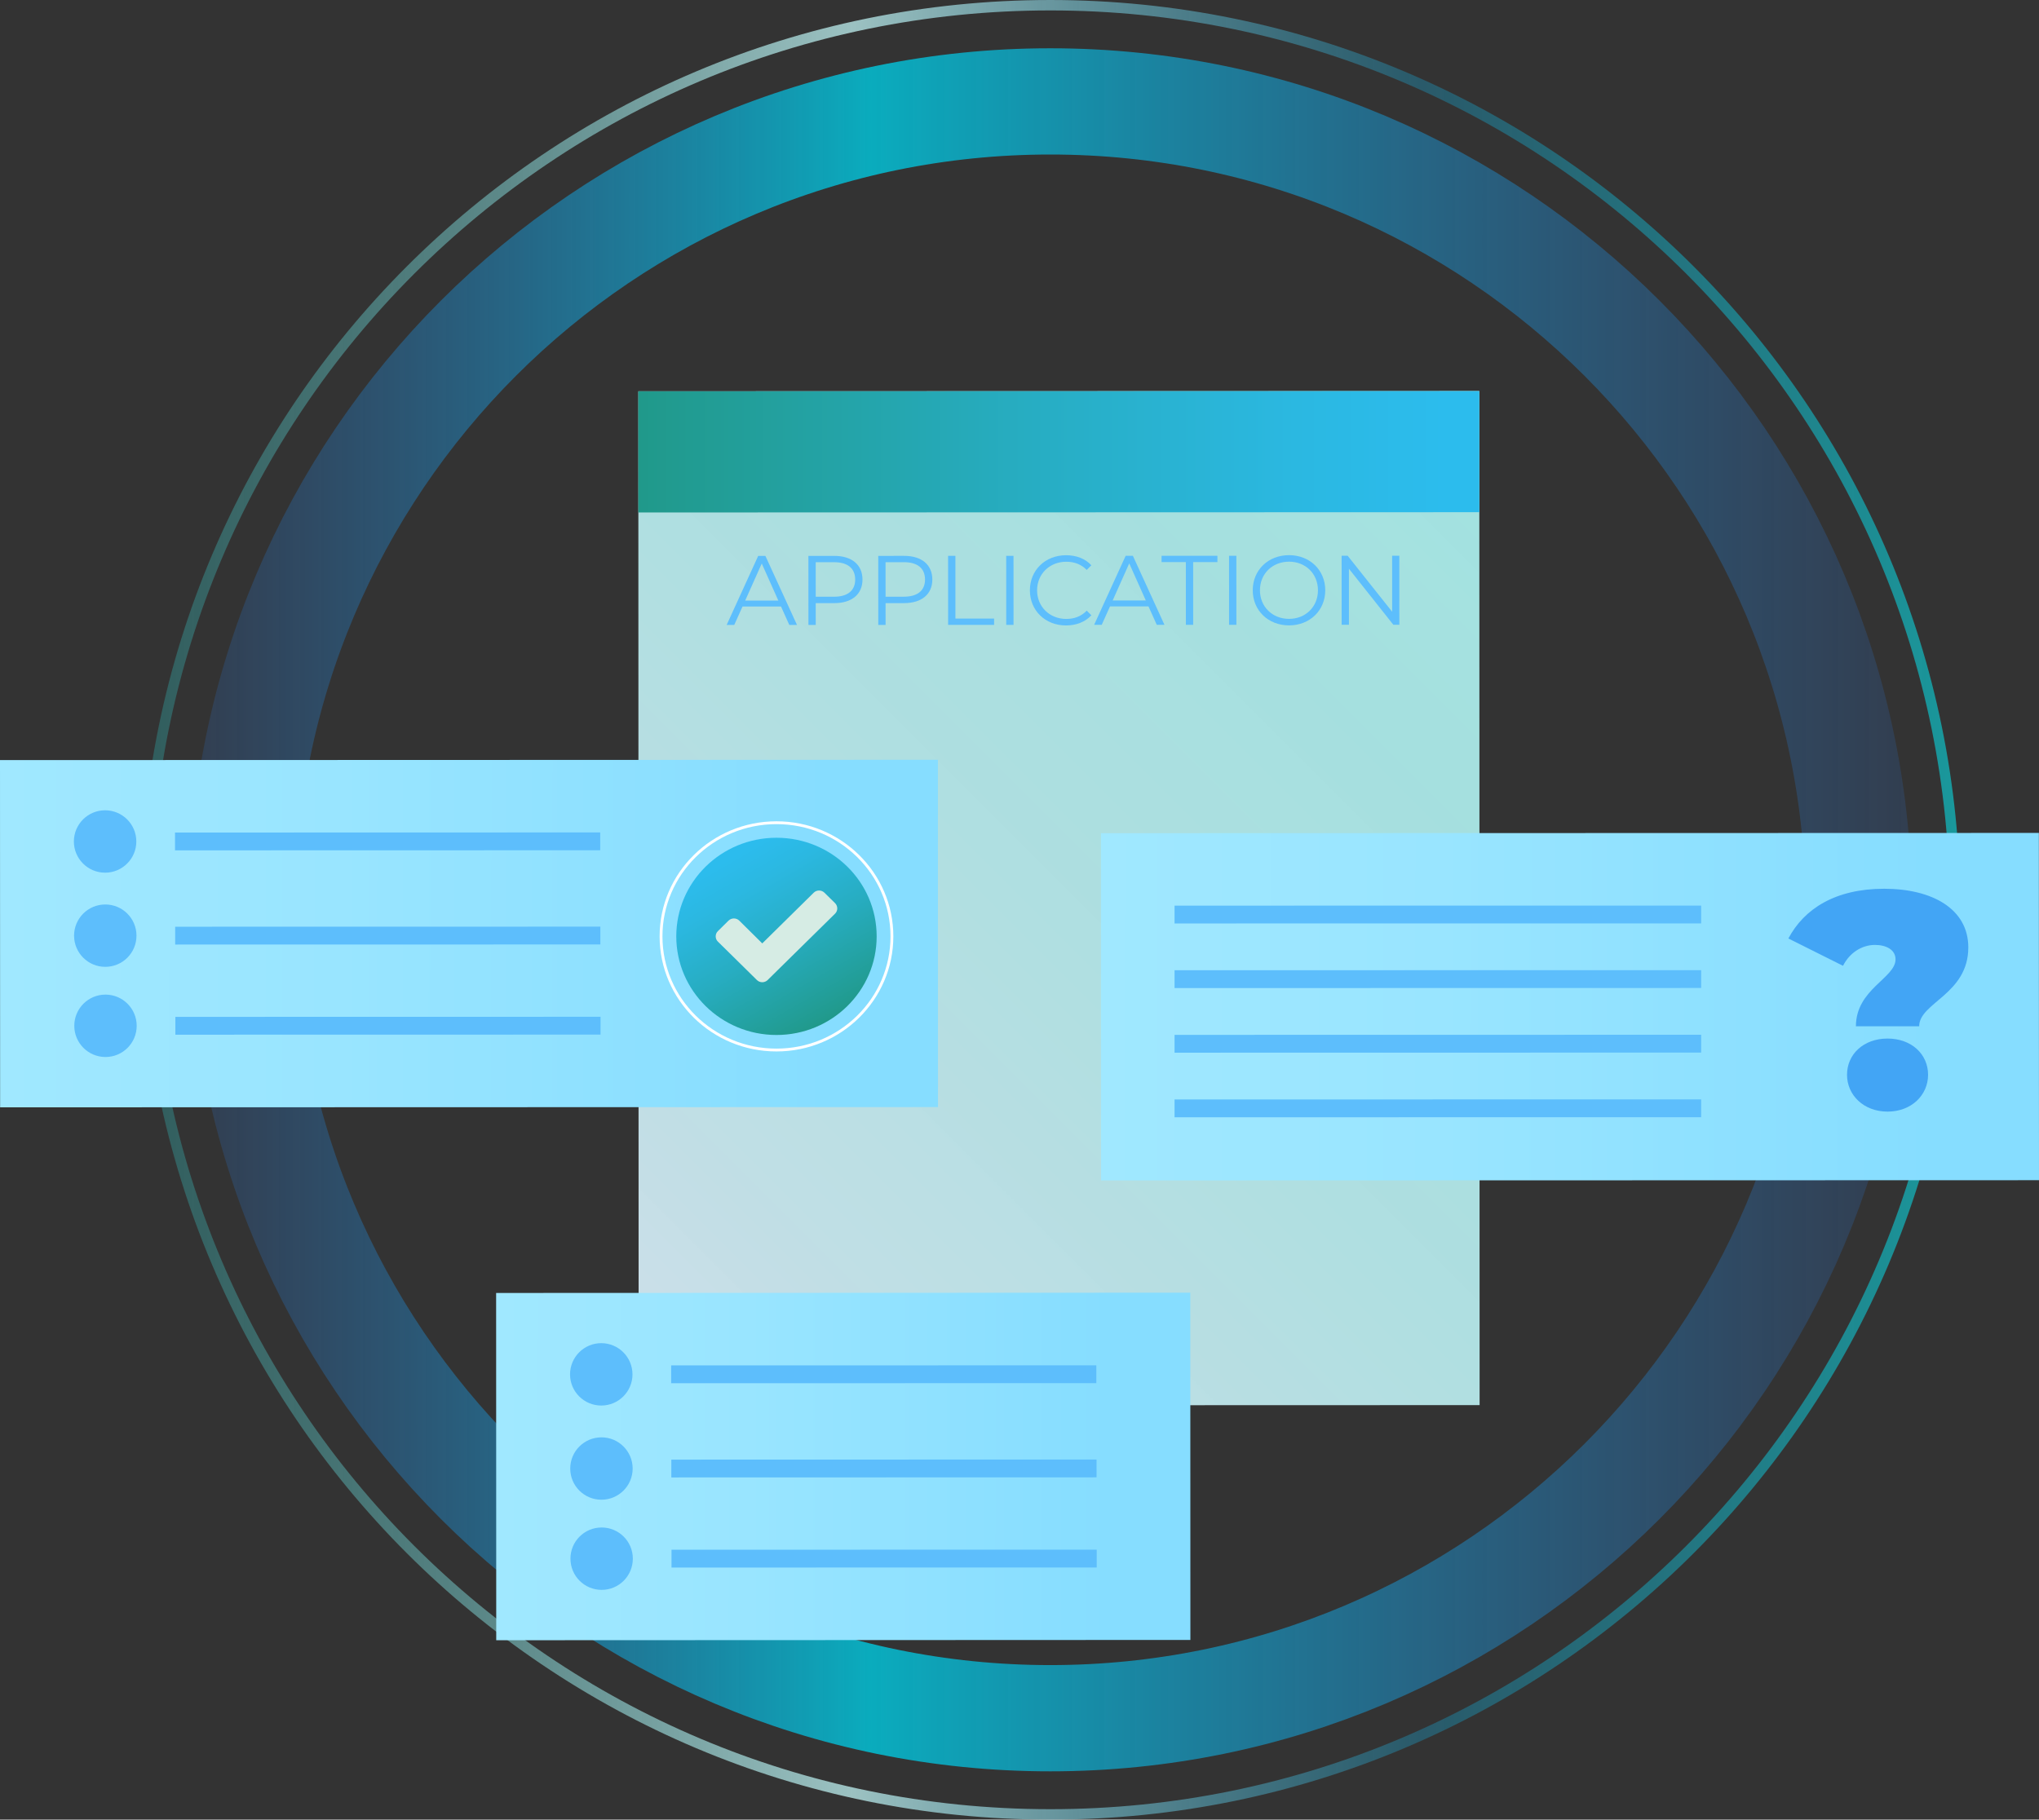
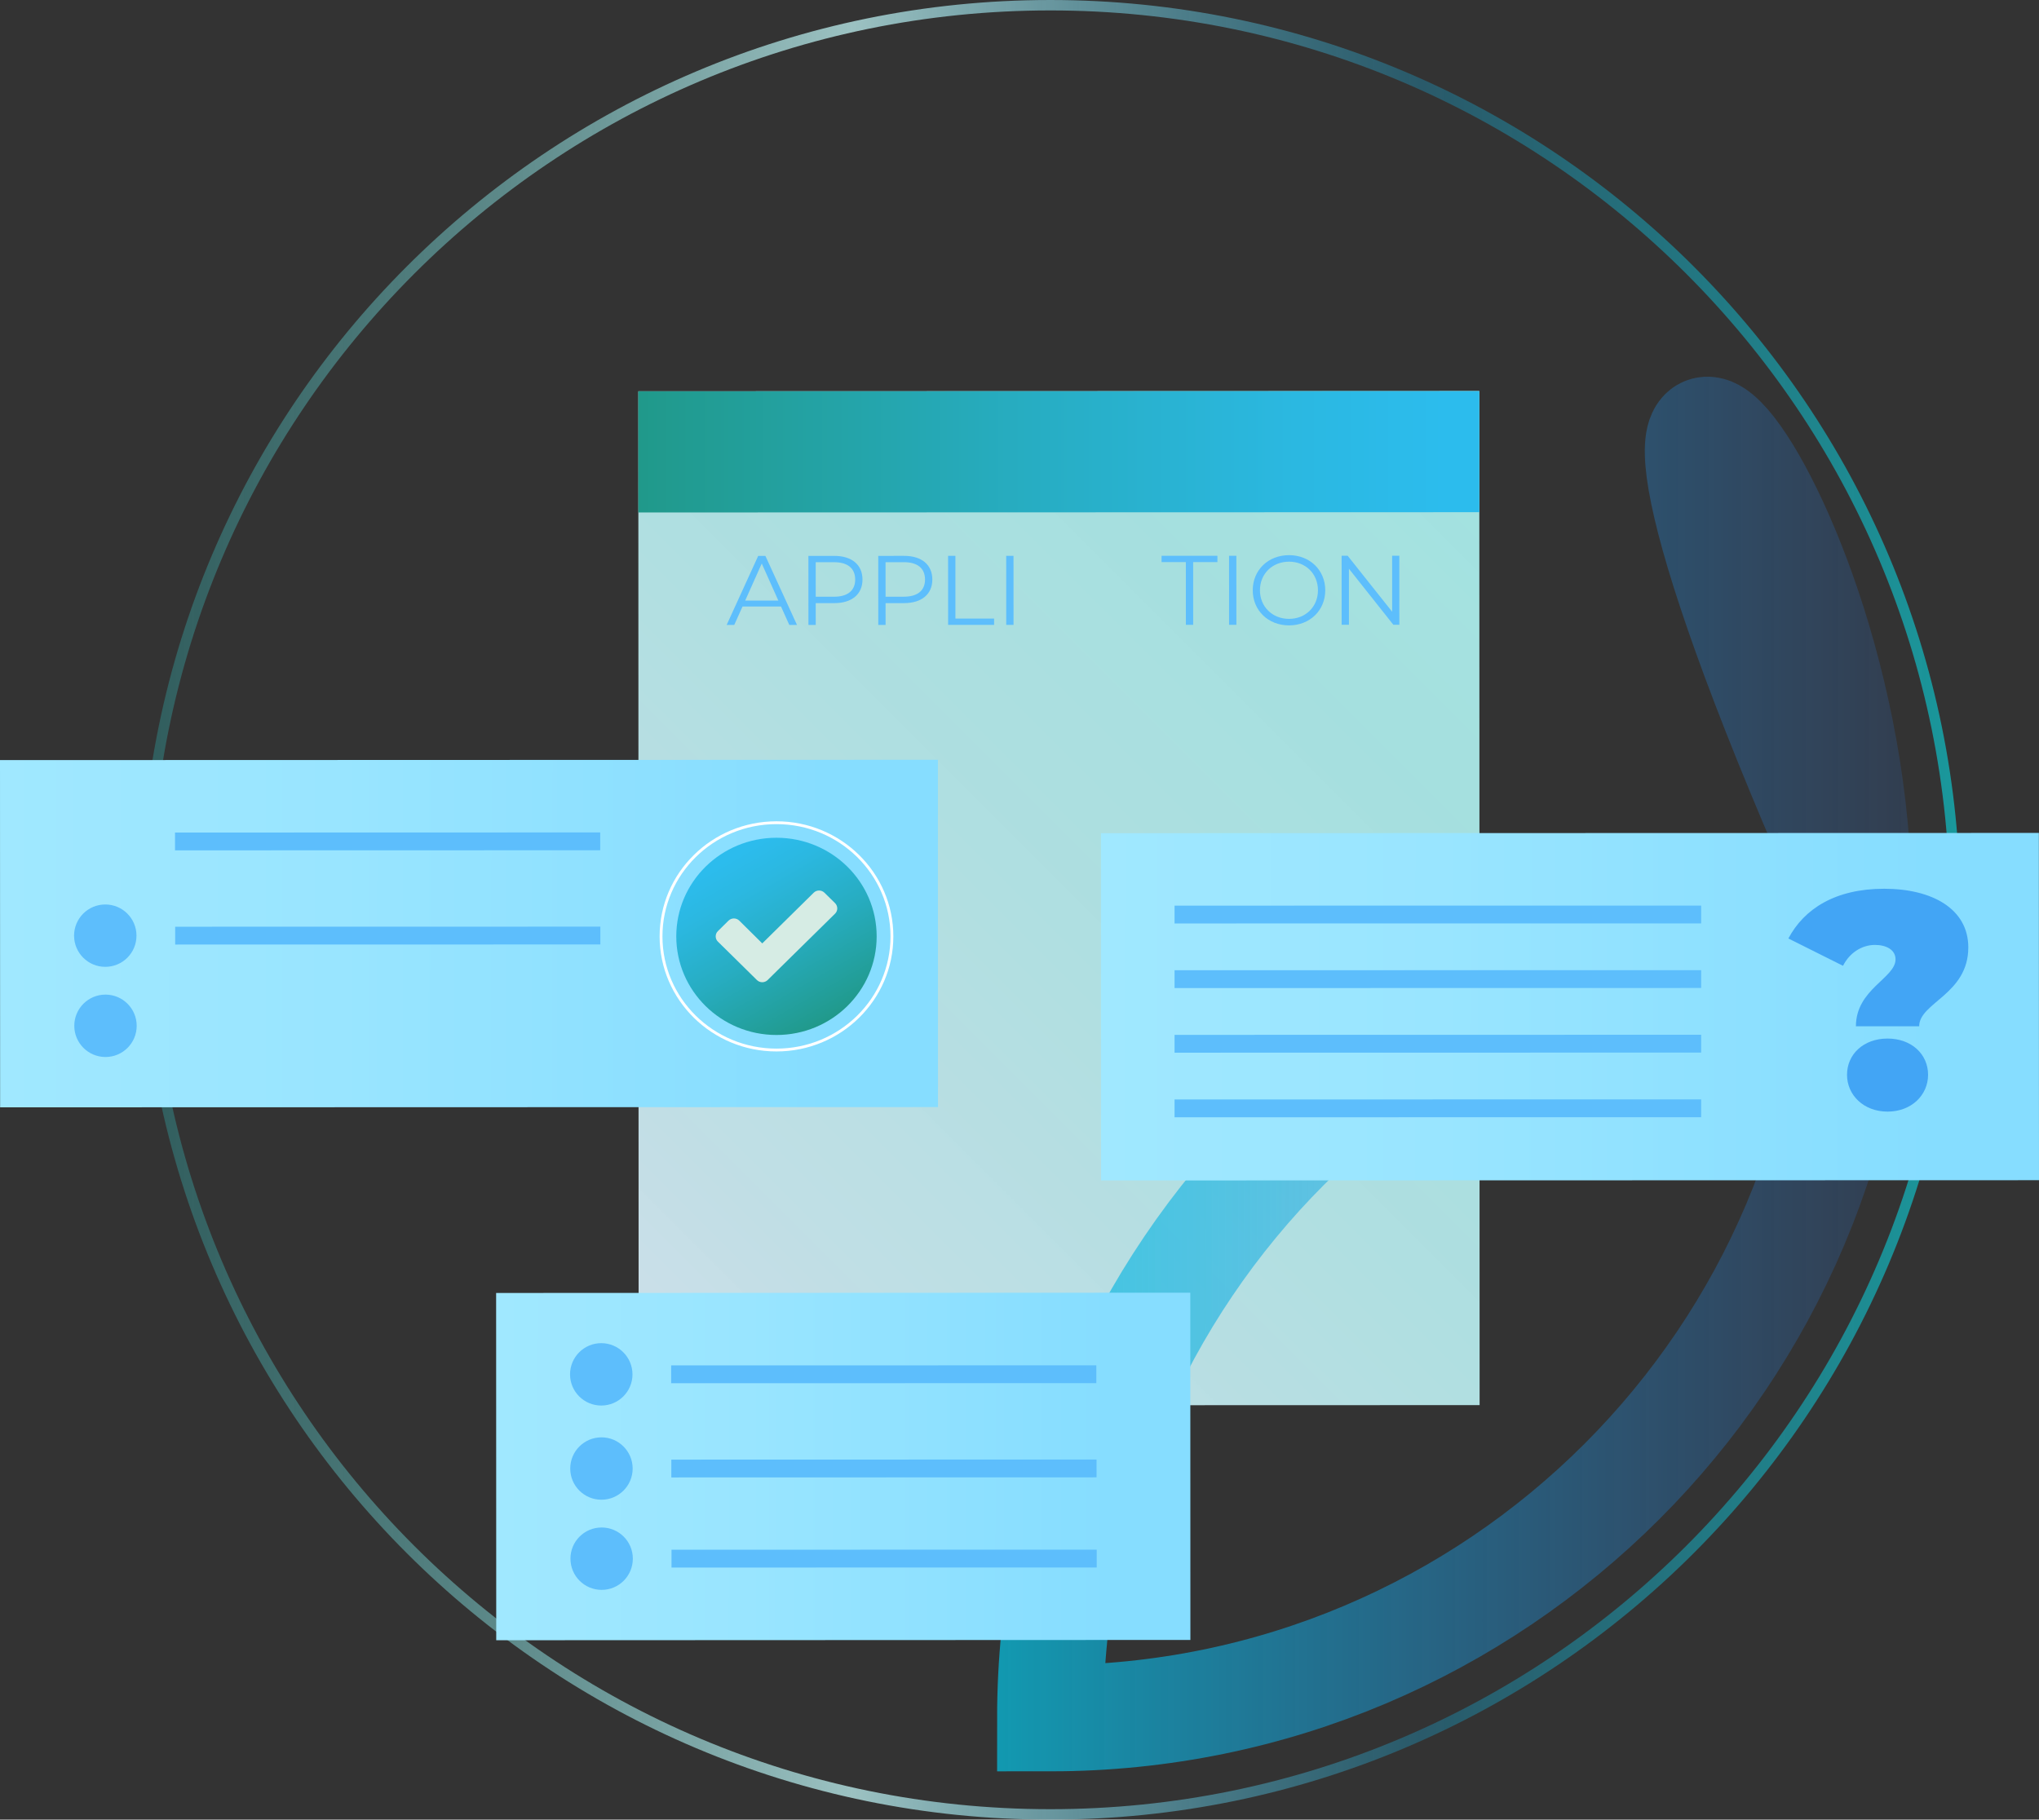
<svg xmlns="http://www.w3.org/2000/svg" version="1.1" id="Layer_1" x="0px" y="0px" width="700.104px" height="624.919px" viewBox="0 0 700.104 624.919" enable-background="new 0 0 700.104 624.919" xml:space="preserve">
  <rect x="0" y="0" width="700.104" height="624.919" fill="#333333" stroke="none" />
  <g>
    <g>
      <linearGradient id="SVGID_1_" gradientUnits="userSpaceOnUse" x1="204.348" y1="467.723" x2="522.86" y2="149.21">
        <stop offset="0" style="stop-color:#DFF2FE;stop-opacity:0.9" />
        <stop offset="0.179" style="stop-color:#CDEEF5;stop-opacity:0.918" />
        <stop offset="0.479" style="stop-color:#B6E8EA;stop-opacity:0.948" />
        <stop offset="0.76" style="stop-color:#A8E4E3;stop-opacity:0.976" />
        <stop offset="1" style="stop-color:#A3E3E1" />
      </linearGradient>
      <polygon fill="url(#SVGID_1_)" points="508.035,482.566 219.281,482.656 219.172,134.367 507.926,134.276   " />
      <linearGradient id="SVGID_2_" gradientUnits="userSpaceOnUse" x1="219.172" y1="155.161" x2="507.941" y2="155.161">
        <stop offset="0" style="stop-color:#20998A" />
        <stop offset="0.044" style="stop-color:#219B90" />
        <stop offset="0.463" style="stop-color:#27ADC2" />
        <stop offset="0.781" style="stop-color:#2BB8E1" />
        <stop offset="0.958" style="stop-color:#2CBCED" />
      </linearGradient>
      <polygon fill="url(#SVGID_2_)" points="507.941,175.908 219.181,176.001 219.172,134.404 507.926,134.32   " />
      <g>
        <path fill="#5DBEFC" d="M268.163,208.292l-13.211,0.004l-2.844,6.336l-2.609,0.001l10.832-23.715l2.475-0.001l10.848,23.709     h-2.643L268.163,208.292z M267.247,206.261l-5.694-12.735l-5.687,12.738L267.247,206.261z" />
        <path fill="#5DBEFC" d="M296.14,199.038c0.001,5.047-3.656,8.097-9.687,8.099l-6.368,0.002l0.003,7.486h-2.507l-0.008-23.712     l8.875-0.002C292.478,190.909,296.138,193.957,296.14,199.038z M293.632,199.038c0-3.794-2.508-5.961-7.25-5.959l-6.301,0.002     l0.004,11.855l6.301-0.002C291.128,204.932,293.634,202.763,293.632,199.038z" />
        <path fill="#5DBEFC" d="M320.121,199.03c0.001,5.047-3.655,8.097-9.686,8.099l-6.37,0.002l0.004,7.486l-2.508,0.001     l-0.007-23.712l8.876-0.003C316.46,190.901,320.119,193.949,320.121,199.03z M317.614,199.031     c-0.001-3.794-2.509-5.961-7.252-5.96l-6.301,0.002l0.004,11.855l6.302-0.002C315.109,204.925,317.614,202.756,317.614,199.031z" />
        <path fill="#5DBEFC" d="M325.536,190.899l2.507-0.001l0.007,21.544l13.279-0.004l0.001,2.168l-15.786,0.005L325.536,190.899z" />
        <path fill="#5DBEFC" d="M345.487,190.892h2.507l0.008,23.712h-2.507L345.487,190.892z" />
-         <path fill="#5DBEFC" d="M353.62,202.746c-0.002-6.944,5.28-12.061,12.428-12.062c3.455-0.001,6.572,1.149,8.673,3.452     l-1.591,1.593c-1.932-1.964-4.304-2.811-7.014-2.81c-5.725,0.002-10.025,4.203-10.023,9.826     c0.002,5.624,4.305,9.823,10.029,9.821c2.709-0.001,5.082-0.848,7.012-2.848l1.593,1.591c-2.101,2.305-5.216,3.491-8.705,3.492     C358.908,214.803,353.622,209.69,353.62,202.746z" />
-         <path fill="#5DBEFC" d="M394.338,208.254l-13.211,0.005l-2.845,6.335l-2.607,0.001l10.832-23.715l2.474-0.001l10.848,23.709     l-2.643,0.001L394.338,208.254z M393.423,206.223l-5.695-12.735l-5.687,12.738L393.423,206.223z" />
        <path fill="#5DBEFC" d="M407.171,193.042l-8.333,0.002l-0.001-2.168l19.173-0.006l0.001,2.168l-8.333,0.003l0.007,21.544     l-2.507,0.001L407.171,193.042z" />
        <path fill="#5DBEFC" d="M422.005,190.87l2.507-0.001l0.008,23.712l-2.507,0.001L422.005,190.87z" />
        <path fill="#5DBEFC" d="M430.139,202.722c-0.002-6.91,5.28-12.06,12.462-12.062c7.113-0.003,12.434,5.11,12.436,12.055     s-5.314,12.061-12.428,12.063C435.427,214.781,430.141,209.633,430.139,202.722z M452.529,202.716     c-0.002-5.656-4.237-9.822-9.928-9.82c-5.725,0.001-9.992,4.17-9.99,9.826c0.002,5.657,4.271,9.822,9.996,9.821     C448.298,212.542,452.53,208.374,452.529,202.716z" />
        <path fill="#5DBEFC" d="M480.471,190.852l0.007,23.712l-2.066,0.001l-15.249-19.236l0.006,19.24l-2.507,0.001l-0.008-23.712     l2.066-0.001l15.283,19.236l-0.006-19.24L480.471,190.852z" />
      </g>
    </g>
    <g>
      <linearGradient id="SVGID_3_" gradientUnits="userSpaceOnUse" x1="64.722" y1="312.459" x2="656.481" y2="312.459">
        <stop offset="0" style="stop-color:#2C79E6;stop-opacity:0.2" />
        <stop offset="0.041" style="stop-color:#2782E5;stop-opacity:0.283" />
        <stop offset="0.396" style="stop-color:#00CAE0" />
        <stop offset="1" style="stop-color:#2C79E6;stop-opacity:0.2" />
      </linearGradient>
-       <path opacity="0.8" fill="none" stroke="url(#SVGID_3_)" stroke-width="36.487" stroke-miterlimit="10" d="M638.238,312.455    c0,153.339-124.303,277.639-277.632,277.639c-153.339,0-277.642-124.3-277.642-277.639c0-153.328,124.303-277.631,277.642-277.631    C513.936,34.824,638.238,159.126,638.238,312.455z" />
+       <path opacity="0.8" fill="none" stroke="url(#SVGID_3_)" stroke-width="36.487" stroke-miterlimit="10" d="M638.238,312.455    c0,153.339-124.303,277.639-277.632,277.639c0-153.328,124.303-277.631,277.642-277.631    C513.936,34.824,638.238,159.126,638.238,312.455z" />
      <linearGradient id="SVGID_4_" gradientUnits="userSpaceOnUse" x1="48.144" y1="312.459" x2="673.07" y2="312.459">
        <stop offset="0" style="stop-color:#2C9696;stop-opacity:0.6" />
        <stop offset="0.204" style="stop-color:#80CECE;stop-opacity:0.809" />
        <stop offset="0.391" style="stop-color:#C9FFFF" />
        <stop offset="0.704" style="stop-color:#1B95BD;stop-opacity:0.565" />
        <stop offset="1" style="stop-color:#05ECF3;stop-opacity:0.786" />
      </linearGradient>
      <path opacity="0.7" fill="none" stroke="url(#SVGID_4_)" stroke-width="3.581" stroke-miterlimit="10" d="M671.28,312.455    c0,171.584-139.1,310.674-310.674,310.674S49.934,484.039,49.934,312.455c0-171.576,139.099-310.664,310.673-310.664    S671.28,140.878,671.28,312.455z" />
    </g>
    <g>
      <linearGradient id="SVGID_5_" gradientUnits="userSpaceOnUse" x1="172.481" y1="8132.774" x2="410.941" y2="8132.774" gradientTransform="matrix(1 -2.000000e-04 -2.000000e-04 0.307 -0.546 -1993.069)">
        <stop offset="0" style="stop-color:#A0E8FF" />
        <stop offset="0.361" style="stop-color:#99E5FF" />
        <stop offset="0.882" style="stop-color:#86DDFF" />
        <stop offset="0.883" style="stop-color:#86DDFF" />
      </linearGradient>
      <polygon fill="url(#SVGID_5_)" points="408.729,563.214 170.386,563.314 170.348,444.05 408.696,443.956   " />
      <g>
        <line fill="none" stroke="#5DBEFC" stroke-width="6.122" stroke-miterlimit="10" x1="230.441" y1="471.988" x2="376.432" y2="471.962" />
        <path fill="#5DBEFC" d="M217.168,471.998c0,5.919-4.806,10.715-10.715,10.715c-5.918,0-10.725-4.787-10.725-10.705     c0-5.919,4.797-10.715,10.715-10.722C212.362,461.286,217.156,466.082,217.168,471.998z" />
      </g>
      <g>
        <line fill="none" stroke="#5DBEFC" stroke-width="6.122" stroke-miterlimit="10" x1="230.504" y1="504.347" x2="376.507" y2="504.309" />
        <path fill="#5DBEFC" d="M217.229,504.347c-0.008,5.915-4.802,10.711-10.72,10.711c-5.919,0.01-10.715-4.786-10.715-10.711     c0-5.912,4.787-10.709,10.715-10.709C212.415,493.619,217.213,498.428,217.229,504.347z" />
      </g>
      <g>
        <line fill="none" stroke="#5DBEFC" stroke-width="6.122" stroke-miterlimit="10" x1="230.57" y1="535.289" x2="376.561" y2="535.269" />
        <path fill="#5DBEFC" d="M217.287,535.3c0,5.926-4.788,10.723-10.705,10.723s-10.713-4.797-10.713-10.716     c-0.012-5.919,4.785-10.712,10.692-10.712C212.491,524.585,217.287,529.388,217.287,535.3z" />
      </g>
    </g>
    <g>
      <linearGradient id="SVGID_6_" gradientUnits="userSpaceOnUse" x1="380.059" y1="7618.602" x2="702.212" y2="7618.602" gradientTransform="matrix(1 -2.000000e-04 -2.000000e-04 0.307 -0.546 -1993.069)">
        <stop offset="0" style="stop-color:#A0E8FF" />
        <stop offset="0.361" style="stop-color:#99E5FF" />
        <stop offset="0.882" style="stop-color:#86DDFF" />
        <stop offset="0.883" style="stop-color:#86DDFF" />
      </linearGradient>
      <polygon fill="url(#SVGID_6_)" points="700.104,405.321 378.056,405.412 378.027,286.147 700.064,286.056   " />
      <g>
        <line fill="none" stroke="#5DBEFC" stroke-width="6.122" stroke-miterlimit="10" x1="403.295" y1="314.088" x2="584.102" y2="314.07" />
      </g>
      <g>
        <line fill="none" stroke="#5DBEFC" stroke-width="6.122" stroke-miterlimit="10" x1="403.295" y1="336.277" x2="584.102" y2="336.246" />
      </g>
      <g>
        <line fill="none" stroke="#5DBEFC" stroke-width="6.122" stroke-miterlimit="10" x1="403.295" y1="358.466" x2="584.102" y2="358.435" />
      </g>
      <g>
        <line fill="none" stroke="#5DBEFC" stroke-width="6.122" stroke-miterlimit="10" x1="403.295" y1="380.656" x2="584.102" y2="380.625" />
      </g>
      <g>
        <path fill="#42A5F5" d="M650.844,329.475c0-3.269-3.163-4.955-7.063-4.955c-4.533,0-8.75,2.741-10.965,7.169l-18.764-9.383     c5.376-10.121,16.023-17.078,32.892-17.078c16.552,0,28.886,6.957,28.886,20.136c0,16.129-16.867,18.976-16.867,27.094h-21.718     C637.244,339.701,650.844,335.906,650.844,329.475z M634.188,369.114c0-7.063,5.692-12.439,13.915-12.439     c8.224,0,13.916,5.376,13.916,12.439c0,6.958-5.692,12.651-13.916,12.651C639.88,381.765,634.188,376.072,634.188,369.114z" />
      </g>
    </g>
    <g>
      <g>
        <linearGradient id="SVGID_7_" gradientUnits="userSpaceOnUse" x1="2.015" y1="7536.559" x2="324.165" y2="7536.559" gradientTransform="matrix(1 -2.000000e-04 -2.000000e-04 0.307 -0.546 -1993.069)">
          <stop offset="0" style="stop-color:#A0E8FF" />
          <stop offset="0.361" style="stop-color:#99E5FF" />
          <stop offset="0.882" style="stop-color:#86DDFF" />
          <stop offset="0.883" style="stop-color:#86DDFF" />
        </linearGradient>
        <polygon fill="url(#SVGID_7_)" points="322.072,380.21 0.037,380.301 0,261.045 322.035,260.943    " />
        <g>
          <line fill="none" stroke="#5DBEFC" stroke-width="6.122" stroke-miterlimit="10" x1="60.09" y1="288.984" x2="206.084" y2="288.947" />
-           <path fill="#5DBEFC" d="M46.807,288.997c0,5.906-4.805,10.712-10.725,10.712c-5.908,0-10.715-4.797-10.715-10.712      c0-5.919,4.807-10.716,10.715-10.716C42.002,278.281,46.807,283.066,46.807,288.997z" />
        </g>
        <g>
          <line fill="none" stroke="#5DBEFC" stroke-width="6.122" stroke-miterlimit="10" x1="60.146" y1="321.33" x2="206.137" y2="321.305" />
          <path fill="#5DBEFC" d="M46.862,321.33c0,5.932-4.786,10.716-10.714,10.716c-5.909,0.009-10.705-4.784-10.715-10.702      c0-5.92,4.796-10.716,10.705-10.716C42.059,310.619,46.862,315.423,46.862,321.33z" />
        </g>
        <g>
-           <line fill="none" stroke="#5DBEFC" stroke-width="6.122" stroke-miterlimit="10" x1="60.213" y1="352.288" x2="206.202" y2="352.259" />
          <path fill="#5DBEFC" d="M46.936,352.288c0,5.929-4.796,10.725-10.715,10.725c-5.916,0-10.712-4.796-10.712-10.706      c-0.01-5.918,4.787-10.725,10.706-10.725C42.132,341.582,46.926,346.388,46.936,352.288z" />
        </g>
      </g>
      <g>
        <linearGradient id="SVGID_8_" gradientUnits="userSpaceOnUse" x1="283.611" y1="351.034" x2="249.603" y2="292.131">
          <stop offset="0" style="stop-color:#20998A" />
          <stop offset="0.044" style="stop-color:#219B90" />
          <stop offset="0.463" style="stop-color:#27ADC2" />
          <stop offset="0.781" style="stop-color:#2BB8E1" />
          <stop offset="0.958" style="stop-color:#2CBCED" />
        </linearGradient>
        <path fill="url(#SVGID_8_)" d="M301.006,321.582c0,18.702-15.398,33.869-34.396,33.869s-34.406-15.167-34.406-33.869     c0-18.71,15.408-33.867,34.406-33.867S301.006,302.872,301.006,321.582z" />
        <path fill="none" stroke="#FFFFFF" stroke-width="0.975" stroke-miterlimit="10" d="M306.247,321.582     c0,21.559-17.753,39.035-39.638,39.035c-21.892,0-39.639-17.477-39.639-39.035c0-21.557,17.747-39.033,39.639-39.033     C288.494,282.548,306.247,300.025,306.247,321.582z" />
        <g>
          <path fill="#D6ECE4" d="M286.729,313.781l-19.508,19.201l-3.656,3.609c-0.488,0.482-1.167,0.742-1.835,0.742      c-0.675,0-1.343-0.26-1.835-0.742l-3.656-3.609l-9.749-9.602c-0.494-0.471-0.753-1.129-0.753-1.799      c0-0.665,0.259-1.336,0.753-1.8l3.665-3.618c0.482-0.471,1.159-0.74,1.827-0.74c0.677,0,1.354,0.27,1.837,0.74l7.911,7.831      l17.673-17.424c0.483-0.479,1.159-0.739,1.824-0.739c0.671,0,1.349,0.26,1.832,0.739l3.67,3.603      c0.483,0.479,0.753,1.15,0.753,1.809S287.212,313.308,286.729,313.781z" />
        </g>
      </g>
    </g>
  </g>
  <rect id="_x3C_Slice_x3E__28_" x="-143.036" y="-84.657" fill="none" width="936" height="804" />
</svg>